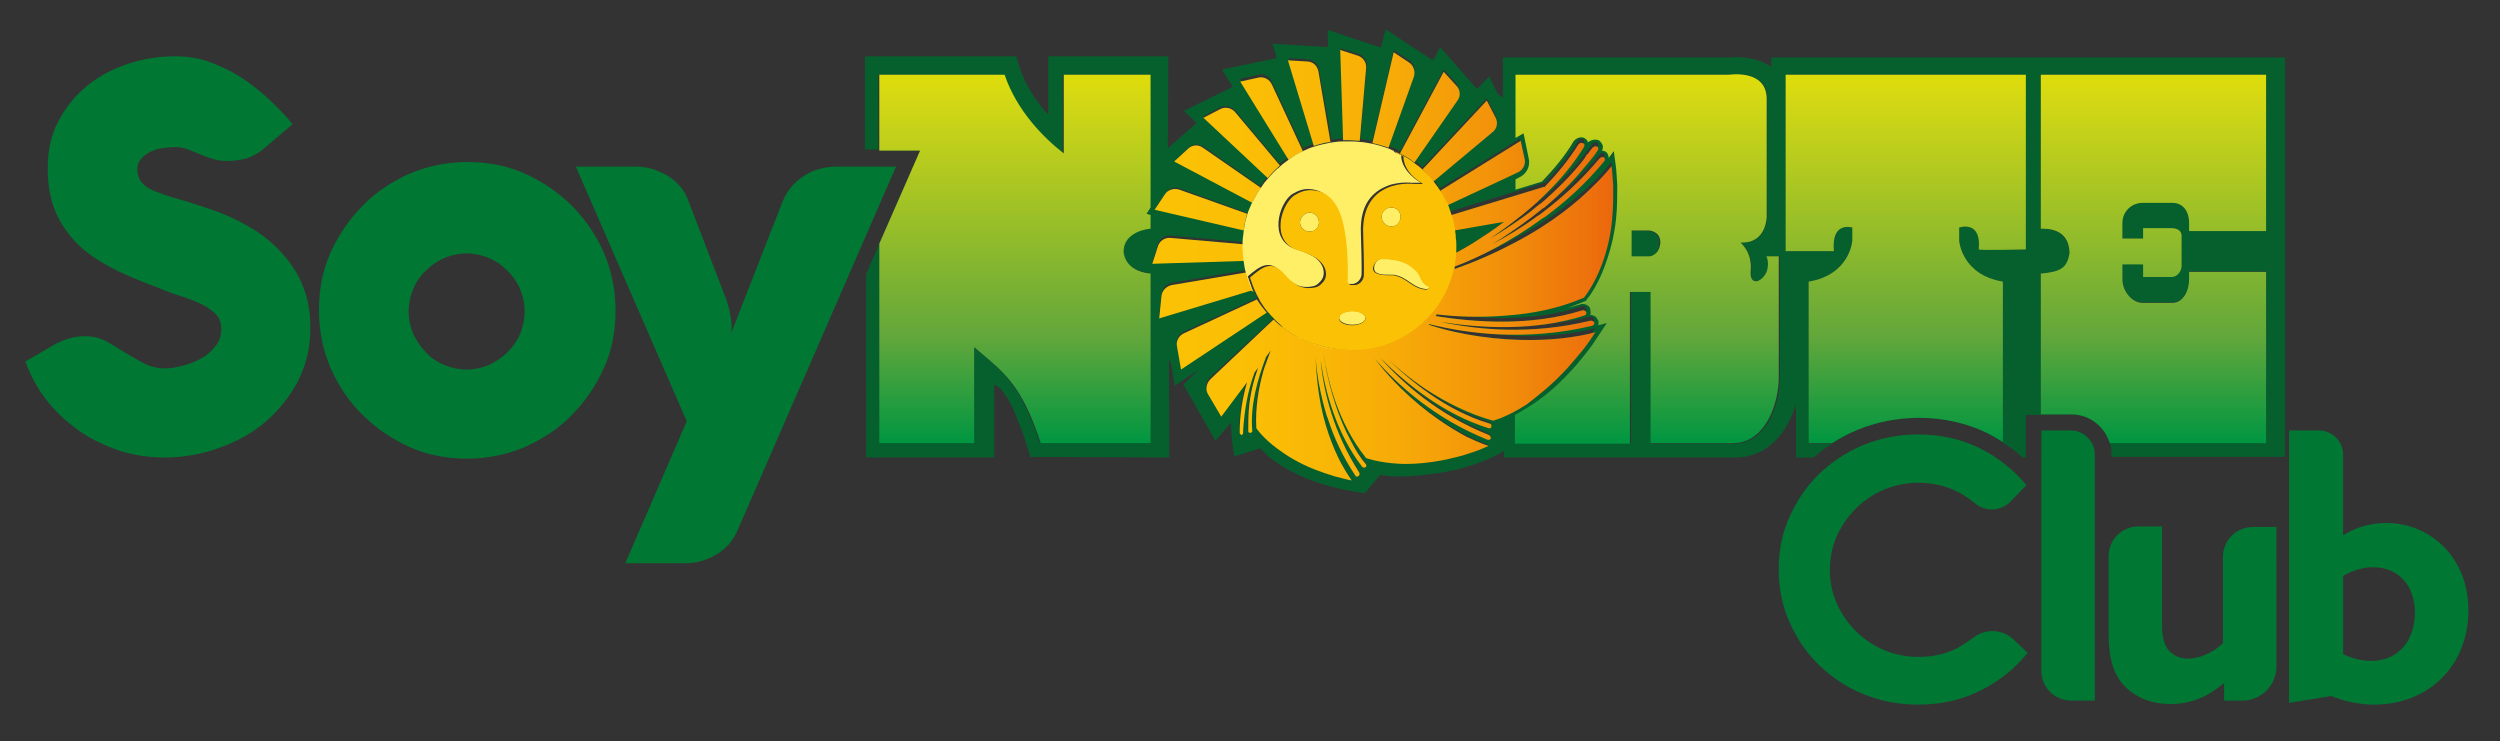
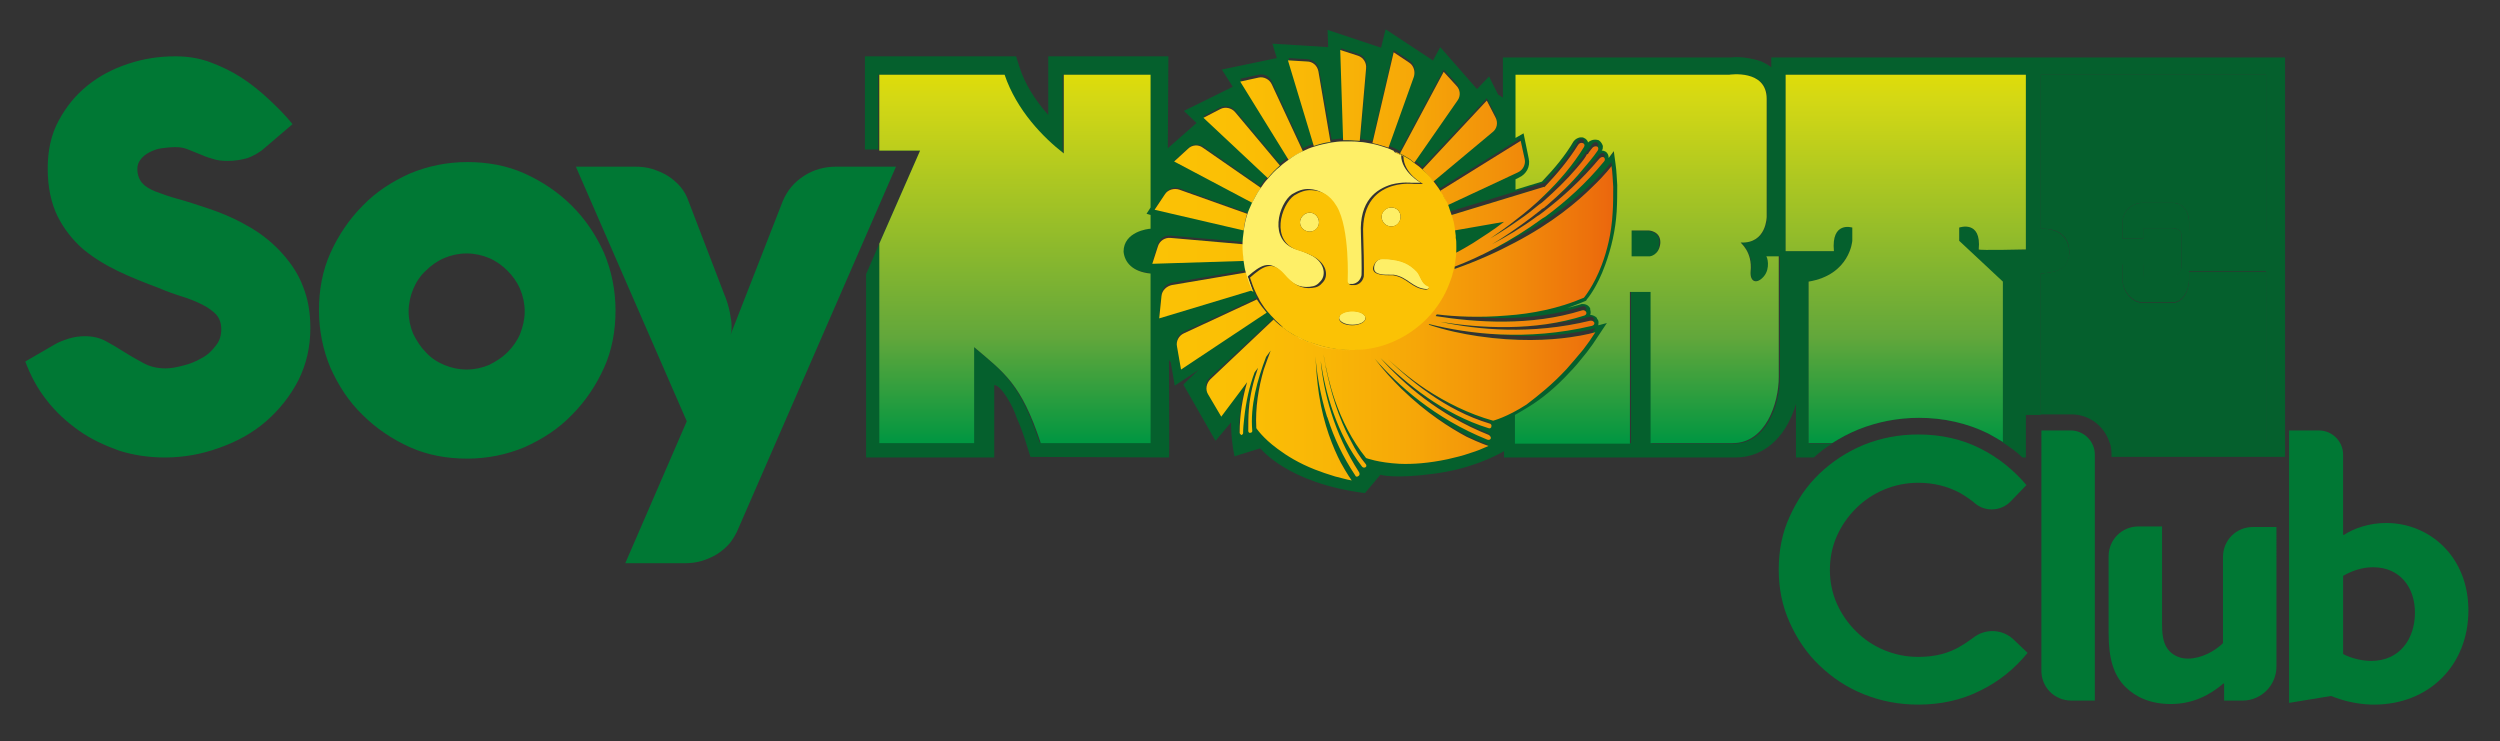
<svg xmlns="http://www.w3.org/2000/svg" id="Capa_1" x="0px" y="0px" viewBox="0 0 435 129" style="enable-background:new 0 0 435 129;" xml:space="preserve">
  <rect x="0" y="0" width="435" height="129" fill="#333333" stroke="none" />
  <style type="text/css"> .st0{fill:#007834;} .st1{fill:none;} .st2{fill:#05602D;} .st3{fill:url(#SVGID_1_);} .st4{fill:url(#SVGID_2_);} .st5{fill:url(#SVGID_3_);} .st6{fill:url(#SVGID_4_);} .st7{fill:url(#SVGID_5_);} .st8{fill:url(#SVGID_6_);} .st9{fill:url(#SVGID_7_);} .st10{fill:url(#SVGID_8_);} .st11{fill:url(#SVGID_9_);} .st12{fill:url(#SVGID_10_);} .st13{fill:url(#SVGID_11_);} .st14{fill:url(#SVGID_12_);} .st15{fill:url(#SVGID_13_);} .st16{fill:url(#SVGID_14_);} .st17{fill:url(#SVGID_15_);} .st18{fill:url(#SVGID_16_);} .st19{fill:url(#SVGID_17_);} .st20{fill:url(#SVGID_18_);} .st21{fill:#FEEF67;} .st22{fill:#FBC205;}</style>
  <g>
    <g>
      <path class="st0" d="M49.2,44.2c-1.5-1.7-3.4-3.3-5.6-4.6c-2.2-1.3-4.6-2.4-7.3-3.3c-2.1-0.7-3.9-1.3-5.4-1.7 c-1.5-0.4-2.8-0.9-3.9-1.3c-1-0.4-1.8-0.9-2.3-1.5c-0.5-0.6-0.8-1.4-0.8-2.4c0-0.7,0.2-1.2,0.6-1.7c0.4-0.5,0.9-0.9,1.5-1.2 c0.6-0.3,1.3-0.6,2.1-0.7c0.8-0.1,1.6-0.2,2.4-0.2c0.8,0,1.5,0.1,2.2,0.4c0.7,0.3,1.3,0.5,2,0.8c0.7,0.3,1.4,0.6,2.2,0.8 c0.8,0.3,1.7,0.4,2.7,0.4c1.3,0,2.4-0.2,3.5-0.5c1-0.4,2-0.9,3-1.8l4.8-4.1c-1.2-1.5-2.6-2.9-4.1-4.3c-1.5-1.4-3.1-2.7-4.8-3.8 c-1.7-1.1-3.6-2-5.5-2.7c-1.9-0.7-3.9-1-6-1c-2.8,0-5.5,0.4-8.2,1.3c-2.7,0.9-5,2.1-7.1,3.8c-2.1,1.7-3.7,3.7-5,6.1 c-1.3,2.4-1.9,5.2-1.9,8.3c0,3.3,0.6,6,1.7,8.3c1.1,2.2,2.6,4.1,4.4,5.7c1.8,1.5,3.9,2.8,6.2,3.9c2.3,1.1,4.6,2,7,2.9 c1.4,0.6,2.8,1.1,4.1,1.5c1.3,0.4,2.5,0.9,3.5,1.4c1,0.5,1.8,1.1,2.4,1.7c0.6,0.7,0.9,1.5,0.9,2.6c0,1.1-0.3,2.1-1,2.9 c-0.6,0.8-1.4,1.6-2.4,2.1c-1,0.6-2,1-3.2,1.3c-1.1,0.3-2.2,0.5-3.1,0.5c-1.4,0-2.7-0.3-3.8-0.9c-1.1-0.6-2.2-1.2-3.3-1.9 c-1.1-0.7-2.1-1.3-3.2-1.9c-1.1-0.6-2.3-0.9-3.7-0.9c-0.9,0-1.8,0.1-2.8,0.4c-0.9,0.3-1.8,0.6-2.6,1.1l-5,2.9 c0.9,2.4,2.1,4.7,3.7,6.7c1.6,2.1,3.5,3.8,5.6,5.3c2.1,1.5,4.5,2.6,7,3.5c2.5,0.8,5.2,1.2,8,1.2c3.3,0,6.5-0.6,9.5-1.7 c3.1-1.1,5.8-2.6,8.1-4.6c2.3-2,4.2-4.4,5.6-7.1c1.4-2.8,2.1-5.8,2.1-9.1c0-2.7-0.4-5.1-1.3-7.3C52,47.9,50.8,46,49.2,44.2z M99.5,35.8c-2.3-2.3-5.1-4.2-8.2-5.6c-3.1-1.4-6.5-2-10-2c-3.5,0-6.9,0.7-10,2c-3.1,1.4-5.9,3.2-8.2,5.6 c-2.3,2.3-4.2,5.1-5.6,8.2c-1.4,3.1-2,6.5-2,10c0,3.5,0.7,6.9,2,10c1.4,3.1,3.2,5.9,5.6,8.2c2.3,2.3,5.1,4.2,8.2,5.6 c3.1,1.4,6.5,2,10,2c3.5,0,6.9-0.7,10-2c3.1-1.4,5.9-3.2,8.2-5.6c2.3-2.3,4.2-5.1,5.6-8.2c1.4-3.1,2-6.5,2-10c0-3.5-0.7-6.9-2-10 C103.7,40.9,101.9,38.2,99.5,35.8z M90.5,58.1c-0.5,1.2-1.3,2.3-2.2,3.2c-0.9,0.9-2,1.6-3.2,2.2c-1.2,0.5-2.5,0.8-3.9,0.8 c-1.4,0-2.7-0.3-3.9-0.8c-1.2-0.5-2.3-1.2-3.2-2.2c-0.9-0.9-1.6-2-2.2-3.2c-0.5-1.2-0.8-2.5-0.8-3.9c0-1.4,0.3-2.7,0.8-3.9 c0.5-1.2,1.2-2.3,2.2-3.2c0.9-0.9,2-1.7,3.2-2.2c1.2-0.5,2.5-0.8,3.9-0.8c1.4,0,2.7,0.3,3.9,0.8c1.2,0.5,2.3,1.3,3.2,2.2 c0.9,0.9,1.7,2,2.2,3.2c0.5,1.2,0.8,2.5,0.8,3.9C91.3,55.5,91,56.8,90.5,58.1z M145.5,29c-2,0-3.9,0.5-5.6,1.6 c-1.7,1.1-2.9,2.5-3.7,4.4l-9.1,23.3c0-0.1,0.1-0.3,0.1-0.4c0.1-0.3,0.1-0.7,0.1-1.1c0-0.6-0.1-1.4-0.3-2.4 c-0.2-1-0.5-2.1-1.1-3.5L119.8,35c-0.3-0.9-0.8-1.8-1.4-2.5c-0.6-0.7-1.4-1.4-2.2-1.9c-0.8-0.5-1.8-0.9-2.7-1.2 c-1-0.3-2-0.4-3-0.4h-10.3l19.3,44.3l-10.7,24.7h10.3c1,0,2-0.1,3-0.4c1-0.3,1.9-0.7,2.7-1.2c0.8-0.5,1.6-1.2,2.2-1.9 c0.6-0.8,1.1-1.6,1.5-2.6L155.9,29H145.5z" />
    </g>
    <g>
      <path class="st0" d="M355.2,74.9h5.1c2.3,0,4.2,1.9,4.2,4.2v42.8h-4.1c-2.9,0-5.2-2.3-5.2-5.2V74.9z" />
      <path class="st0" d="M366.9,110.2V96.8c0-2.9,2.3-5.2,5.2-5.2h4.1v17.2c0,2.2,0.4,3.5,1.2,4.4c0.8,0.9,2,1.4,3.3,1.4 c2.3,0,4.7-1.3,6.1-2.7v-15c0-2.9,2.3-5.2,5.2-5.2h4.1V116c0,3.2-2.6,5.9-5.9,5.9H387V119l-0.1-0.1c-2.3,2-5.3,3.6-9.2,3.6 c-3.5,0-6.1-1.2-7.9-3C367.8,117.5,366.9,114.7,366.9,110.2z" />
      <path class="st0" d="M398.4,74.9h5.1c2.3,0,4.2,1.9,4.2,4.2v13.9l0.1,0.1c1.8-1.2,4.5-2.1,7.4-2.1c7.5,0,14.3,5.8,14.3,15.2 c0,9.6-6.9,16.4-16.4,16.4c-0.2,0-0.4,0-0.5,0c-2.7-0.1-5-0.7-7-1.5l-7.3,1.2V74.9z M412.6,115c5,0,7.6-3.9,7.6-8.4 c0-4.4-2.6-7.9-7.3-7.9c-2,0-3.8,0.7-5.2,1.5v13.6C409,114.5,410.9,115,412.6,115z" />
      <path class="st0" d="M352.8,113.6c-2.3,2.8-5,5-8.3,6.6c-3.2,1.6-6.8,2.4-10.7,2.4c-3.4,0-6.5-0.6-9.5-1.8c-3-1.2-5.5-2.9-7.7-5 c-2.2-2.1-3.9-4.6-5.2-7.5c-1.3-2.9-1.9-5.9-1.9-9.2c0-3.3,0.6-6.4,1.9-9.2c1.3-2.9,3-5.4,5.2-7.5c2.2-2.1,4.8-3.8,7.7-5 c3-1.2,6.1-1.8,9.5-1.8c3.9,0,7.5,0.8,10.7,2.4c3.2,1.6,5.9,3.8,8.1,6.4l-2.8,2.9c-1.6,1.6-4.2,1.8-6,0.4 c-0.8-0.7-1.7-1.3-2.7-1.9c-2.2-1.2-4.7-1.8-7.3-1.8c-2.1,0-4.1,0.4-6,1.2c-1.9,0.8-3.5,1.9-4.9,3.3c-1.4,1.4-2.5,3-3.3,4.8 c-0.8,1.8-1.2,3.8-1.2,5.9c0,2,0.4,4,1.2,5.8c0.8,1.8,1.9,3.4,3.3,4.8c1.4,1.4,3,2.5,4.9,3.3c1.9,0.8,3.9,1.2,6,1.2 c2.8,0,5.3-0.6,7.4-1.9c0.7-0.4,1.4-0.9,2.1-1.4c2.1-1.7,5.2-1.6,7.2,0.4L352.8,113.6z" />
    </g>
    <g>
      <polygon class="st1" points="203.6,29.4 203.4,29.3 203.4,29.4 203.5,29.3 " />
      <path class="st2" d="M394.8,10l-41.8,0h-44.8v1.7c-0.5-0.4-1.1-0.7-1.7-1c-0.5-0.2-3.2-1-5.4-0.7c-0.1,0-39.6,0-39.6,0v7 c-0.3-0.2-0.5-0.4-0.8-0.5c-0.9-1.7-1.6-3.2-1.6-3.2s-1.9,2-2.1,2.2c-0.1-0.1-6.4-7.3-6.4-7.3l-1.3,2.4l0-0.1l-8.2-5.4l-0.8,3.2 l-9.3-3.1l0.1,3l-9.7-0.6l0.8,2.6l0-0.1l-9.6,2l1.9,3l-8.5,4.2l2.2,2.1l-5,4.4l0.1-16h-20.9v10.2c-2.4-2.7-4.1-5.5-5-8.3l-0.6-1.9 h-2l-24.3,0v16.2h2.3V13h21.8c2.1,6.2,6.7,10.9,10.3,13.7V13h15.1v23l-0.7,1.1l0.7,0.2v2.4c-0.4,0-4.7,0.5-4.7,4 c0.2,1.9,1.6,3.4,4.7,3.8v29.5h-19.1c-3.4-10.2-6.2-12.2-11.6-16.7v16.7H153V47.6c0-6.3,0-2.9,0-5.2l-2.3,5.3v31.9H173V67 c1.2,0,3.3,3.7,3.9,5.7c0.6,1.3,1.2,2.9,1.8,4.9l0.6,1.9l24.1,0.1c0.1,0.3,0-10.4,0-17c0.1,0.2,0.2,0.3,0.3,0.4 c0.4,2.2,0.7,4.1,0.7,4.1s4-2.6,4.2-2.8c0,0-2.7,2.6-2.7,2.6l5.6,9.8l2.7-3.2c0,1.9,0.2,4,0.6,5.9l4.5-1.4c0,0,4.7,6.1,18.2,7.8 l2.7-3.2c0,0,2.3,0.8,9.5-0.2c6-0.8,10.3-2.9,12-3.9v1.1H302c2.6,0,5-1,6.9-2.9c1.8-1.8,2.9-4.1,3.6-6.4v9.3h3.1 c1-0.9,2-1.7,3.2-2.4h-4.1V49c7.1-1.2,7.6-7.1,7.6-7.1v-2.3c0,0-3.7-1.2-3.2,4.1h-8.4V13h41.8v30.4c0,0-8.2,0.2-8.2,0 c0.5-5.2-3.4-3.8-3.4-3.8v2.3c0,0,0.4,5.9,7.6,7.1v28c1.2,0.8,2.4,1.6,3.4,2.6h0.6v-7.4h2.6V47.6c3.6-0.3,4.7-1,5-3.6 c-0.2-4.3-4.1-4.2-5-4.2V13h39.2v27.2h-13.4v-1.4c0-2.1-1.1-3.5-2.9-3.5h-5.2c-1.8,0-3.5,1.4-3.5,3.5v2.7h3.6v-1.8h5 c1,0,1.7,0.5,1.7,1.3v5.2c0,0.8-0.7,1.9-1.7,1.9h-5v-2.2h-3.6v2.6c0,2.1,1.7,4.1,3.5,4.1h5.2c1.8,0,2.9-2,2.9-4.1v-1.3h13.4v29.8 h-27.2c0.2,0.6,0.3,1.3,0.3,2v0.5h30.2V44.4l0-1.7V10H394.8z M203.4,29.3l0.1,0.1L203.4,29.3L203.4,29.3L203.4,29.3z M259.7,72.9 c-4.3-1.1-8.2-3.2-11.6-5.4c-3-2-5.5-4.2-7.5-6.1l0,0c4.4,4.4,10.8,9.6,18.5,12c0.2,0.1,0.4,0.3,0.3,0.5c0,0.2-0.3,0.3-0.5,0.3 c-7.8-2.4-14.3-7.7-18.8-12.2c4,4.4,10.2,9.9,18.9,13.4c0.1,0.1,0.3,0.2,0.3,0.4c0,0.1,0,0.1,0,0.2c-0.1,0.2-0.4,0.3-0.6,0.2 c-9.2-3.7-15.6-9.5-19.6-14.1c1.5,1.9,3.1,3.7,4.6,5.2c4.3,4.3,8.5,6.9,11.4,8.4c2.3,1.2,3.8,1.6,3.8,1.6 c-1.1,0.5-2.1,0.8-3.1,1.2c-1.4,0.5-2.8,0.8-4,1.1c-3.3,0.7-6.2,0.9-8.4,0.8c-3.7-0.2-5.8-1-5.8-1c-2.5-3.1-4.2-6.6-5.4-10 c-1-2.9-1.6-5.7-2-8c0,0,0,0,0,0c0.1,0.7,0.2,1.5,0.4,2.3c0.7,3.9,2,8.6,4.4,12.8c0.7,1.4,1.6,2.7,2.5,3.9c0.2,0.2,0.1,0.5,0,0.6 c-0.2,0.2-0.4,0.1-0.6-0.1c-4.4-5.7-6.3-12.9-7.2-18.4c0.5,5.2,2.1,12.4,6.7,19.4c0.1,0.2,0.1,0.5-0.1,0.6 c-0.2,0.1-0.4,0.1-0.6-0.1c-2.1-3.3-3.7-6.6-4.7-9.7c-0.1-0.2-0.1-0.4-0.2-0.5c-1.2-3.9-1.8-7.5-2-10.5c0.1,2.4,0.3,4.6,0.6,6.6 c0.9,5.3,2.5,9.4,3.8,11.9c1,2,1.9,3.1,1.9,3.1c-1-0.2-2-0.4-2.9-0.7c-1.3-0.4-2.4-0.8-3.5-1.2c-2.8-1.1-4.9-2.4-6.5-3.6 c-2.6-1.9-3.7-3.6-3.7-3.6c-0.2-3.5,0.4-7,1.3-10.2c0.4-1.2,0.8-2.3,1.2-3.3l-0.8,1.1c-1.6,3.9-2.8,8.4-2.4,12.9 c0,0.2-0.1,0.4-0.3,0.3c-0.2,0-0.4-0.1-0.4-0.3c-0.1-1.2,0-2.5,0.1-3.8c0.2-2.5,0.9-4.9,1.6-7.2l-0.6,0.8c-0.9,2.4-1.5,5-1.8,7.9 c-0.1,0.9-0.2,1.8-0.2,2.7c0,0.2-0.2,0.3-0.3,0.3c-0.2,0-0.4-0.2-0.3-0.4c0-3.2,0.5-6.1,1.3-8.8l-4.5,6l-2.3-3.9 c-0.5-0.9-0.3-1.9,0.4-2.6l11.1-10.3c-0.1-0.1-0.1-0.1-0.2-0.2c-0.4-0.4-0.7-0.7-1-1.1l-14.9,9.9l-0.7-4c-0.2-1,0.3-1.9,1.2-2.3 l12.8-5.9c-0.3-0.4-0.5-0.9-0.7-1.4c-0.1-0.1-0.3-0.1-0.5-0.2l-15.9,4.8l0.4-3.9c0.1-0.9,0.8-1.7,1.8-1.9l13-2.2 c-0.2-0.7-0.3-1.3-0.4-2l-16,0.5l1-3.1c0.3-0.9,1.2-1.5,2.2-1.4l12.6,1.1c0-0.8,0.1-1.5,0.2-2.2l-15.5-3.6l1.8-2.7 c0.5-0.8,1.6-1.2,2.5-0.8l11.9,4.3c0.2-0.7,0.5-1.4,0.8-2l-13.6-7.2l2.4-2.2c0.7-0.7,1.8-0.7,2.6-0.2l9.9,6.9 c0.4-0.6,0.8-1.2,1.3-1.7l-11.2-10.5l2.9-1.5c0.9-0.4,1.9-0.2,2.6,0.5l7.8,9.3c0.5-0.4,1-0.8,1.5-1.2l-8.4-13.6l3.2-0.7 c1-0.2,1.9,0.3,2.3,1.2l5.4,11.6c0.6-0.3,1.3-0.6,2-0.8l-4.5-14.9l3.3,0.2c1,0.1,1.8,0.8,2,1.7l2.2,12.3c0.7-0.1,1.4-0.2,2.1-0.2 l-0.5-15.7l3.1,1c0.9,0.3,1.5,1.2,1.4,2.2l-1.1,12.6c0.7,0.1,1.4,0.2,2.1,0.3l3.7-15.8l2.7,1.8c0.8,0.5,1.2,1.6,0.8,2.5l-4.5,12.3 c0.7,0.3,1.5,0.6,2.1,1l7.6-14.2l2.2,2.4c0.6,0.7,0.7,1.8,0.2,2.6l-7.5,10.8c0.4,0.3,0.7,0.5,1,0.8c0,0,0.1,0.1,0.1,0.1 c0.1,0.1,0.2,0.2,0.3,0.3l11.2-12l1.5,2.9c0.4,0.9,0.2,1.9-0.5,2.6l-10.3,8.6c0.4,0.5,0.8,1,1.1,1.6l14-8.7l0.7,3.2 c0.2,1-0.3,1.9-1.2,2.3l-12.2,5.7c0,0,0,0.1,0,0.1c0,0.1,0.1,0.2,0.1,0.3c0.1,0.2,0.1,0.4,0.2,0.6c0.1,0.2,0.1,0.3,0.2,0.5l16.4-5 l0,0.1c2.2-2.2,4.2-4.7,5.9-7.4c0.2-0.3,0.5-0.4,0.8-0.3c0.2,0.1,0.3,0.4,0.2,0.7c-1.9,3.1-4.3,5.9-6.9,8.4c-1.6,1.5-3.3,3-5,4.3 c-1.5,1.2-3,2.2-4.4,3.2c1.7-1,3.4-2.1,5.1-3.3c1.1-0.8,2.3-1.7,3.4-2.6c0.3-0.2,0.6-0.5,0.9-0.7c1.9-1.7,3.8-3.5,5.6-5.6 c0.6-0.7,1.2-1.5,1.7-2.2c0.1-0.1,0.2-0.2,0.3-0.3c0.3-0.4,0.6-0.7,0.8-1.1c0.2-0.2,0.6-0.4,0.8-0.2c0.2,0.2,0.3,0.5,0.1,0.7 c-0.9,1.2-1.8,2.3-2.7,3.4c-1.9,2.3-4,4.3-6.2,6.2c-0.2,0.1-0.3,0.3-0.5,0.4c-0.1,0-0.1,0.1-0.2,0.1c-0.2,0.1-0.3,0.3-0.5,0.4 c-0.5,0.4-0.9,0.7-1.4,1.1c-2.3,1.8-4.7,3.4-6.9,4.7c2.5-1.3,5.2-2.9,7.9-4.9c0.3-0.2,0.6-0.5,1-0.7c3.3-2.5,6.7-5.6,9.8-9.3 c0.2-0.2,0.6-0.4,0.8-0.2c0.2,0.2,0.2,0.5,0,0.7c-3.2,3.8-6.7,7-10.2,9.6c-0.2,0.1-0.3,0.2-0.5,0.3c-5.6,4.1-11.1,6.7-15.3,8.4 c0,0.1,0,0.2,0,0.4c4-1.4,7.5-2.9,10.5-4.6c6.5-3.4,10.9-7.2,13.6-9.8c2.1-2.1,3.2-3.5,3.2-3.5c0.2,1.2,0.2,2.4,0.3,3.6 c0,1.6,0,3.1-0.1,4.5c-0.3,3.7-1.1,6.7-1.9,9.1c-1.4,3.8-3.1,5.7-3.1,5.7c-4.4,1.8-9.1,2.8-13.4,3.1c-4.7,0.4-9,0.1-12.2-0.2 c-0.1,0.1-0.1,0.2-0.2,0.3c6.9,1.2,16.6,1.9,25.5-1c0.3-0.1,0.6,0,0.7,0.3c0.1,0.2,0,0.5-0.3,0.6c-8.7,2.8-18.1,2.2-25.1,1.1 c6.5,1.4,15.7,2.3,26.1-0.2c0.2,0,0.4,0,0.5,0.1c0.1,0.1,0.1,0.2,0.2,0.2c0.1,0.3-0.1,0.6-0.4,0.6c-11.4,2.7-21.6,1.4-28.3-0.3 c0,0-0.1,0.1-0.1,0.1c3.1,0.9,5.9,1.5,8.6,2c6.7,1,12.3,0.7,15.9,0.2c2.9-0.4,4.5-0.9,4.5-0.9c-0.7,1.1-1.4,2-2.1,3 c-1,1.3-1.9,2.5-2.9,3.4c-2.5,2.7-5,4.7-7.1,6C262.1,72.3,259.7,72.9,259.7,72.9z M309.7,65.7c0,4.6-2.3,11.5-8,11.5h-14.3V50.8 h-3.6v26.3h-20v-5c0.7-0.3,1.4-0.8,2.2-1.3c2.5-1.5,4.9-3.6,7.3-6.1c0.9-0.9,1.8-2,3-3.5c0.7-0.9,1.4-1.9,2.1-3l1.4-2.1l-1.5,0.4 c0.1-0.2,0.1-0.5,0-0.8l-0.1-0.2l-0.1-0.1c-0.1-0.1-0.2-0.2-0.3-0.4c-0.2-0.2-0.5-0.3-0.9-0.3c0.1-0.3,0.1-0.6,0-0.9l0-0.1l0-0.1 c-0.2-0.5-0.7-0.8-1.3-0.8c-0.2,0-0.3,0-0.5,0.1c-0.7,0.2-1.4,0.4-2.2,0.6c1.1-0.3,2.1-0.7,3.1-1.2l0.2-0.1l0.1-0.2 c0.1-0.1,1.8-2.1,3.2-6c1.1-3.1,1.7-6.1,2-9.3c0.2-1.6,0.1-3.3,0.1-4.6c-0.1-1.2-0.1-2.4-0.3-3.7l-0.3-2.2l-0.9,1.2c0,0,0,0,0-0.1 c0-0.4-0.2-0.7-0.5-1l0,0l0,0c-0.2-0.1-0.5-0.2-0.7-0.2c0,0,0,0,0,0c0.1-0.3,0.2-0.5,0.2-0.8c0-0.4-0.2-0.7-0.6-0.9l-0.1-0.1 l-0.1,0c-0.2-0.1-0.4-0.1-0.6-0.1c-0.4,0-0.8,0.2-1.2,0.5c0,0,0-0.1,0-0.1c-0.1-0.4-0.4-0.6-0.7-0.7c-0.2-0.1-0.4-0.1-0.5-0.1 c-0.5,0-1,0.3-1.3,0.7c-1.5,2.3-3.3,4.7-5.5,7l-4.6,1.4v-1.8l0.6-0.3c1.3-0.6,2-2,1.7-3.3l-0.9-4.4l-1.4,0.8V13H301 c0,0,6.5-1,6.5,4.2v20.5c0,0,0,4.7-4.5,4.5c-0.2,0,2.1,1.5,1.7,5.1c-0.2,1.7,1.1,2.1,2.3,0.8c1.2-1.3,0.5-3.5,0.5-3.5h2.2V65.7z" />
      <path class="st2" d="M253.1,40.8c0,0.1,0,0.1,0,0.2c0.2,0.9,0.2,1.9,0.3,2.9c0.9-0.5,1.9-1.1,3-1.7c1.7-1.1,3.6-2.3,5.4-3.7 l-8.6,1.5l-0.2,0.1C253.1,40.3,253.1,40.6,253.1,40.8L253.1,40.8z" />
      <path class="st2" d="M286.8,40.2h-3v4.5h3.2c0,0,1.6-0.2,1.7-2.2C289,40.3,286.8,40.2,286.8,40.2z" />
      <path class="st2" d="M340.9,41.9v-2.3c0,0,3.9-1.4,3.4,3.8c0,0.2,8.2,0,8.2,0V13h-41.8v30.7h8.4c-0.5-5.3,3.2-4.1,3.2-4.1v2.3 c0,0-0.4,5.9-7.6,7.1v28.1h4.1c1.4-0.9,2.9-1.7,4.6-2.4c3.3-1.3,6.8-2,10.5-2c4.3,0,8.3,0.9,12,2.7c0.9,0.5,1.8,1,2.6,1.5V49 C341.3,47.8,340.9,41.9,340.9,41.9z" />
      <linearGradient id="SVGID_1_" gradientUnits="userSpaceOnUse" x1="331.514" y1="77.109" x2="331.514" y2="12.839">
        <stop offset="0" style="stop-color:#009641" />
        <stop offset="0.287" style="stop-color:#62A73B" />
        <stop offset="0.932" style="stop-color:#D4D814" />
        <stop offset="0.995" style="stop-color:#DEDC0A" />
      </linearGradient>
-       <path class="st3" d="M340.9,41.9v-2.3c0,0,3.9-1.4,3.4,3.8c0,0.2,8.2,0,8.2,0V13h-41.8v30.7h8.4c-0.5-5.3,3.2-4.1,3.2-4.1v2.3 c0,0-0.4,5.9-7.6,7.1v28.1h4.1c1.4-0.9,2.9-1.7,4.6-2.4c3.3-1.3,6.8-2,10.5-2c4.3,0,8.3,0.9,12,2.7c0.9,0.5,1.8,1,2.6,1.5V49 C341.3,47.8,340.9,41.9,340.9,41.9z" />
+       <path class="st3" d="M340.9,41.9v-2.3c0,0,3.9-1.4,3.4,3.8c0,0.2,8.2,0,8.2,0V13h-41.8v30.7h8.4c-0.5-5.3,3.2-4.1,3.2-4.1v2.3 c0,0-0.4,5.9-7.6,7.1v28.1h4.1c1.4-0.9,2.9-1.7,4.6-2.4c3.3-1.3,6.8-2,10.5-2c4.3,0,8.3,0.9,12,2.7c0.9,0.5,1.8,1,2.6,1.5V49 z" />
      <path class="st2" d="M153,42.4c0,2.3,0-1.2,0,5.2v29.5h16.5V60.4c5.3,4.5,8.2,6.4,11.6,16.7h19.1V47.6c-3.1-0.3-4.5-1.9-4.7-3.8 c0-3.5,4.3-4,4.7-4v-2.4l-0.7-0.2l0.7-1.1V13h-15.1v13.7c-3.6-2.8-8.2-7.5-10.3-13.7H153v13.2h7.1L153,42.4z" />
      <linearGradient id="SVGID_2_" gradientUnits="userSpaceOnUse" x1="176.594" y1="77.109" x2="176.594" y2="12.839">
        <stop offset="0" style="stop-color:#009641" />
        <stop offset="0.287" style="stop-color:#62A73B" />
        <stop offset="0.932" style="stop-color:#D4D814" />
        <stop offset="0.995" style="stop-color:#DEDC0A" />
      </linearGradient>
      <path class="st4" d="M153,42.4c0,2.3,0-1.2,0,5.2v29.5h16.5V60.4c5.3,4.5,8.2,6.4,11.6,16.7h19.1V47.6c-3.1-0.3-4.5-1.9-4.7-3.8 c0-3.5,4.3-4,4.7-4v-2.4l-0.7-0.2l0.7-1.1V13h-15.1v13.7c-3.6-2.8-8.2-7.5-10.3-13.7H153v13.2h7.1L153,42.4z" />
      <path class="st2" d="M394.3,47.3h-13.4v1.3c0,2.1-1.1,4.1-2.9,4.1h-5.2c-1.8,0-3.5-2-3.5-4.1v-2.6h3.6v2.2h5c1,0,1.7-1.1,1.7-1.9 V41c0-0.8-0.7-1.3-1.7-1.3h-5v1.8h-3.6v-2.7c0-2.1,1.7-3.5,3.5-3.5h5.2c1.8,0,2.9,1.4,2.9,3.5v1.4h13.4V13h-39.2v26.8 c0.9,0,4.9-0.2,5,4.2c-0.4,2.6-1.5,3.3-5,3.6v24.5h5.3c3.2,0,5.8,2.1,6.7,5h27.2V47.3z" />
      <linearGradient id="SVGID_3_" gradientUnits="userSpaceOnUse" x1="374.695" y1="77.109" x2="374.695" y2="12.839">
        <stop offset="0" style="stop-color:#009641" />
        <stop offset="0.287" style="stop-color:#62A73B" />
        <stop offset="0.932" style="stop-color:#D4D814" />
        <stop offset="0.995" style="stop-color:#DEDC0A" />
      </linearGradient>
-       <path class="st5" d="M394.3,47.3h-13.4v1.3c0,2.1-1.1,4.1-2.9,4.1h-5.2c-1.8,0-3.5-2-3.5-4.1v-2.6h3.6v2.2h5c1,0,1.7-1.1,1.7-1.9 V41c0-0.8-0.7-1.3-1.7-1.3h-5v1.8h-3.6v-2.7c0-2.1,1.7-3.5,3.5-3.5h5.2c1.8,0,2.9,1.4,2.9,3.5v1.4h13.4V13h-39.2v26.8 c0.9,0,4.9-0.2,5,4.2c-0.4,2.6-1.5,3.3-5,3.6v24.5h5.3c3.2,0,5.8,2.1,6.7,5h27.2V47.3z" />
      <path class="st2" d="M306.9,48.1c-1.2,1.4-2.4,1-2.3-0.8c0.4-3.6-1.9-5.1-1.7-5.1c4.5,0.2,4.5-4.5,4.5-4.5V17.2 c0-5.2-6.5-4.2-6.5-4.2h-37.2V24l1.4-0.8l0.9,4.4c0.3,1.4-0.4,2.7-1.7,3.3l-0.6,0.3V33l4.6-1.4c2.2-2.3,4.1-4.6,5.5-7 c0.3-0.4,0.8-0.7,1.3-0.7c0.2,0,0.4,0,0.5,0.1c0.3,0.1,0.6,0.4,0.7,0.7c0,0,0,0.1,0,0.1c0.3-0.3,0.8-0.5,1.2-0.5 c0.2,0,0.4,0,0.6,0.1l0.1,0l0.1,0.1c0.3,0.2,0.5,0.6,0.6,0.9c0,0.3,0,0.6-0.2,0.8c0,0,0,0,0,0c0.3,0,0.5,0.1,0.7,0.2l0,0l0,0 c0.3,0.2,0.5,0.6,0.5,1c0,0,0,0,0,0.1l0.9-1.2l0.3,2.2c0.2,1.3,0.2,2.5,0.3,3.7c0,1.3,0,3-0.1,4.6c-0.2,3.2-0.9,6.3-2,9.3 c-1.4,3.9-3.1,5.9-3.2,6l-0.1,0.2l-0.2,0.1c-1,0.4-2,0.8-3.1,1.2c0.7-0.2,1.5-0.4,2.2-0.6c0.2-0.1,0.3-0.1,0.5-0.1 c0.6,0,1.1,0.3,1.3,0.8l0,0.1l0,0.1c0.1,0.3,0.1,0.6,0,0.9c0.3,0,0.6,0.1,0.9,0.3c0.2,0.1,0.3,0.3,0.3,0.4l0.1,0.1l0.1,0.2 c0.1,0.3,0,0.5,0,0.8l1.5-0.4l-1.4,2.1c-0.7,1.1-1.4,2.1-2.1,3c-1.2,1.5-2.1,2.6-3,3.5c-2.3,2.5-4.8,4.6-7.3,6.1 c-0.8,0.5-1.5,0.9-2.2,1.3v5h20V50.8h3.6v26.3h14.3c5.7,0,8-6.9,8-11.5v-21h-2.2C307.5,44.6,308.1,46.7,306.9,48.1z M287.1,44.6 h-3.2v-4.5h3c0,0,2.1,0.1,2,2.2C288.7,44.4,287.1,44.6,287.1,44.6z" />
      <linearGradient id="SVGID_4_" gradientUnits="userSpaceOnUse" x1="286.774" y1="77.109" x2="286.774" y2="12.839">
        <stop offset="0" style="stop-color:#009641" />
        <stop offset="0.287" style="stop-color:#62A73B" />
        <stop offset="0.932" style="stop-color:#D4D814" />
        <stop offset="0.995" style="stop-color:#DEDC0A" />
      </linearGradient>
      <path class="st6" d="M306.9,48.1c-1.2,1.4-2.4,1-2.3-0.8c0.4-3.6-1.9-5.1-1.7-5.1c4.5,0.2,4.5-4.5,4.5-4.5V17.2 c0-5.2-6.5-4.2-6.5-4.2h-37.2V24l1.4-0.8l0.9,4.4c0.3,1.4-0.4,2.7-1.7,3.3l-0.6,0.3V33l4.6-1.4c2.2-2.3,4.1-4.6,5.5-7 c0.3-0.4,0.8-0.7,1.3-0.7c0.2,0,0.4,0,0.5,0.1c0.3,0.1,0.6,0.4,0.7,0.7c0,0,0,0.1,0,0.1c0.3-0.3,0.8-0.5,1.2-0.5 c0.2,0,0.4,0,0.6,0.1l0.1,0l0.1,0.1c0.3,0.2,0.5,0.6,0.6,0.9c0,0.3,0,0.6-0.2,0.8c0,0,0,0,0,0c0.3,0,0.5,0.1,0.7,0.2l0,0l0,0 c0.3,0.2,0.5,0.6,0.5,1c0,0,0,0,0,0.1l0.9-1.2l0.3,2.2c0.2,1.3,0.2,2.5,0.3,3.7c0,1.3,0,3-0.1,4.6c-0.2,3.2-0.9,6.3-2,9.3 c-1.4,3.9-3.1,5.9-3.2,6l-0.1,0.2l-0.2,0.1c-1,0.4-2,0.8-3.1,1.2c0.7-0.2,1.5-0.4,2.2-0.6c0.2-0.1,0.3-0.1,0.5-0.1 c0.6,0,1.1,0.3,1.3,0.8l0,0.1l0,0.1c0.1,0.3,0.1,0.6,0,0.9c0.3,0,0.6,0.1,0.9,0.3c0.2,0.1,0.3,0.3,0.3,0.4l0.1,0.1l0.1,0.2 c0.1,0.3,0,0.5,0,0.8l1.5-0.4l-1.4,2.1c-0.7,1.1-1.4,2.1-2.1,3c-1.2,1.5-2.1,2.6-3,3.5c-2.3,2.5-4.8,4.6-7.3,6.1 c-0.8,0.5-1.5,0.9-2.2,1.3v5h20V50.8h3.6v26.3h14.3c5.7,0,8-6.9,8-11.5v-21h-2.2C307.5,44.6,308.1,46.7,306.9,48.1z M287.1,44.6 h-3.2v-4.5h3c0,0,2.1,0.1,2,2.2C288.7,44.4,287.1,44.6,287.1,44.6z" />
      <path class="st2" d="M206,58c-0.9,0.4-1.4,1.4-1.2,2.3l0.7,4l14.9-9.9c-0.6-0.7-1.2-1.5-1.7-2.3L206,58z" />
      <linearGradient id="SVGID_5_" gradientUnits="userSpaceOnUse" x1="200.403" y1="58.143" x2="280.794" y2="58.143">
        <stop offset="4.672900e-03" style="stop-color:#FBC205" />
        <stop offset="0.193" style="stop-color:#FBBF05" />
        <stop offset="0.381" style="stop-color:#F9B606" />
        <stop offset="0.568" style="stop-color:#F6A708" />
        <stop offset="0.756" style="stop-color:#F2900A" />
        <stop offset="0.941" style="stop-color:#ED720C" />
        <stop offset="1" style="stop-color:#EB660D" />
      </linearGradient>
      <path class="st7" d="M206,58c-0.9,0.4-1.4,1.4-1.2,2.3l0.7,4l14.9-9.9c-0.6-0.7-1.2-1.5-1.7-2.3L206,58z" />
      <path class="st2" d="M272.6,64.2c0.9-1,1.9-2.2,2.9-3.4c0.7-0.9,1.4-1.9,2.1-3c0,0-1.6,0.5-4.5,0.9c-3.6,0.5-9.1,0.8-15.9-0.2 c-2.7-0.4-5.6-1-8.6-2c0,0,0.1-0.1,0.1-0.1c6.8,1.7,16.9,3,28.3,0.3c0.3-0.1,0.5-0.3,0.4-0.6c0,0-0.1-0.1-0.2-0.2 c-0.1-0.1-0.3-0.1-0.5-0.1c-10.3,2.5-19.5,1.6-26.1,0.2c6.9,1.1,16.4,1.7,25.1-1.1c0.3-0.1,0.4-0.4,0.3-0.6 c-0.1-0.2-0.4-0.4-0.7-0.3c-8.9,2.8-18.6,2.1-25.5,1c0.1-0.1,0.1-0.2,0.2-0.3c3.2,0.4,7.5,0.6,12.2,0.2c4.3-0.3,9-1.2,13.4-3.1 c0,0,1.7-2,3.1-5.7c0.9-2.4,1.7-5.4,1.9-9.1c0.1-1.4,0.1-2.9,0.1-4.5c-0.1-1.2-0.1-2.4-0.3-3.6c0,0-1,1.4-3.2,3.5 c-2.7,2.7-7.1,6.4-13.6,9.8c-3,1.6-6.5,3.2-10.5,4.6c0-0.1,0-0.2,0-0.4c4.2-1.6,9.7-4.3,15.3-8.4c0.2-0.1,0.3-0.2,0.5-0.3 c3.5-2.6,7-5.7,10.2-9.6c0.2-0.2,0.2-0.5,0-0.7c-0.3-0.2-0.6,0-0.8,0.2c-3.1,3.7-6.4,6.7-9.8,9.3c-0.3,0.2-0.6,0.5-1,0.7 c-2.7,2-5.4,3.6-7.9,4.9c2.2-1.3,4.5-2.9,6.9-4.7c0.5-0.4,0.9-0.7,1.4-1.1c0.2-0.1,0.3-0.3,0.5-0.4c0.1,0,0.1-0.1,0.2-0.1 c0.2-0.1,0.3-0.3,0.5-0.4c2.2-1.9,4.3-3.9,6.2-6.2c0.9-1.1,1.9-2.2,2.7-3.4c0.2-0.3,0.1-0.6-0.1-0.7c-0.3-0.1-0.6,0-0.8,0.2 c-0.3,0.4-0.6,0.7-0.8,1.1c-0.1,0-0.3,0.1-0.3,0.3c-0.5,0.8-1.1,1.5-1.7,2.2c-1.8,2.1-3.7,3.9-5.6,5.6c-0.3,0.3-0.6,0.5-0.9,0.7 c-1.1,0.9-2.2,1.8-3.4,2.6c-1.7,1.2-3.4,2.3-5.1,3.3c1.4-1,2.9-2,4.4-3.2c1.7-1.3,3.4-2.7,5-4.3c2.6-2.5,5-5.3,6.9-8.4 c0.2-0.3,0.1-0.6-0.2-0.7c-0.3-0.1-0.6,0-0.8,0.3c-1.7,2.7-3.7,5.1-5.9,7.4l0-0.1l-16.4,5c0.3,0.9,0.5,1.8,0.6,2.7l0.2-0.1 l8.6-1.5c-1.8,1.4-3.7,2.6-5.4,3.7c-1,0.6-2,1.2-3,1.7c0-1-0.1-2-0.3-2.9c0,0.1,0,0.2,0,0.2c0,0.5,0.1,0.9,0.1,1.4c0,0,0,0,0,0 c0,0,0,0,0,0v0.8l0-0.1c0,0.7-0.1,1.5-0.2,2.2c0,0,0,0.1,0,0.1c-0.1,0.6-0.2,1.2-0.4,1.7v-0.1c-0.1,0.7-0.4,1.3-0.6,1.9 c-1.7,4.6-5.4,8.3-9.9,10.2c-2.1,0.9-4.4,1.4-6.8,1.4H235c0,0-0.1,0-0.1,0c-0.1,0-0.1,0-0.2,0c-2.4,0-4.7-0.5-6.7-1.3 c0,0,0,0-0.1,0c0,0-0.1,0-0.1,0c-0.4-0.1-0.7-0.3-1.1-0.5c0,0-0.1,0-0.1,0c-0.4-0.2-0.7-0.4-1.1-0.6c0,0,0,0-0.1,0 c-0.4-0.2-0.7-0.4-1-0.6c-0.4-0.2-0.7-0.5-1-0.7c-0.1-0.1-0.2-0.1-0.3-0.2c-0.1-0.1-0.2-0.2-0.4-0.3c-0.5-0.4-0.9-0.8-1.3-1.2 c0.1,0.1,0.1,0.1,0.2,0.2L210.6,66c-0.7,0.7-0.9,1.8-0.4,2.6l2.3,3.9l4.5-6c-0.8,2.7-1.3,5.7-1.3,8.8c0,0.2,0.2,0.3,0.3,0.4 c0.1,0,0.3-0.2,0.3-0.3c0-0.9,0.1-1.8,0.2-2.7c0.3-2.8,0.9-5.5,1.8-7.9l0.6-0.8c-0.8,2.3-1.4,4.7-1.6,7.2 c-0.1,1.3-0.1,2.5-0.1,3.8c0,0.2,0.2,0.4,0.4,0.3c0.2,0,0.3-0.2,0.3-0.3c-0.4-4.4,0.9-9,2.4-12.9l0.8-1.1c-0.4,1-0.8,2.2-1.2,3.3 c-0.9,3.1-1.5,6.6-1.3,10.2c0,0,1.1,1.7,3.7,3.6c1.6,1.2,3.7,2.5,6.5,3.6c1,0.4,2.2,0.8,3.5,1.2c0.9,0.2,1.8,0.5,2.9,0.7 c0,0-0.8-1.1-1.9-3.1c-1.3-2.5-3-6.6-3.8-11.9c-0.3-2-0.5-4.3-0.6-6.6c0.2,3,0.8,6.6,2,10.5c0.1,0.1,0.1,0.3,0.2,0.5 c1,3.1,2.5,6.4,4.7,9.7c0.1,0.3,0.4,0.3,0.6,0.1c0.2-0.1,0.2-0.4,0.1-0.6c-4.5-7-6.2-14.1-6.7-19.4c0.8,5.5,2.8,12.7,7.2,18.4 c0.2,0.2,0.4,0.2,0.6,0.1c0.2-0.1,0.2-0.4,0-0.6c-1-1.2-1.8-2.5-2.5-3.9c-2.3-4.2-3.6-8.9-4.4-12.8c-0.1-0.8-0.3-1.5-0.4-2.3 c0,0,0,0,0,0c0.4,2.3,1,5.1,2,8c1.2,3.4,2.9,6.9,5.4,10c0,0,2.1,0.8,5.8,1c2.3,0.1,5.1-0.1,8.4-0.8c1.3-0.3,2.6-0.6,4-1.1 c1-0.3,2-0.7,3.1-1.2c0,0-1.5-0.5-3.8-1.6c-2.8-1.5-7-4.1-11.4-8.4c-1.5-1.5-3.1-3.2-4.6-5.2c4,4.6,10.4,10.4,19.6,14.1 c0.3,0.1,0.5,0,0.6-0.2c0-0.1,0-0.2,0-0.2c0-0.1-0.2-0.3-0.3-0.4c-8.8-3.5-15-9-18.9-13.4c4.4,4.4,11,9.8,18.8,12.2 c0.2,0.1,0.5,0,0.5-0.3c0.1-0.2-0.1-0.5-0.3-0.5c-7.7-2.3-14.1-7.6-18.5-12l0,0c1.9,1.9,4.5,4.1,7.5,6.1c3.4,2.2,7.3,4.2,11.6,5.4 c0,0,2.4-0.6,5.8-2.8C267.7,68.8,270.1,66.9,272.6,64.2z" />
      <linearGradient id="SVGID_6_" gradientUnits="userSpaceOnUse" x1="200.403" y1="54.113" x2="280.792" y2="54.113">
        <stop offset="4.672900e-03" style="stop-color:#FBC205" />
        <stop offset="0.193" style="stop-color:#FBBF05" />
        <stop offset="0.381" style="stop-color:#F9B606" />
        <stop offset="0.568" style="stop-color:#F6A708" />
        <stop offset="0.756" style="stop-color:#F2900A" />
        <stop offset="0.941" style="stop-color:#ED720C" />
        <stop offset="1" style="stop-color:#EB660D" />
      </linearGradient>
      <path class="st8" d="M272.6,64.2c0.9-1,1.9-2.2,2.9-3.4c0.7-0.9,1.4-1.9,2.1-3c0,0-1.6,0.5-4.5,0.9c-3.6,0.5-9.1,0.8-15.9-0.2 c-2.7-0.4-5.6-1-8.6-2c0,0,0.1-0.1,0.1-0.1c6.8,1.7,16.9,3,28.3,0.3c0.3-0.1,0.5-0.3,0.4-0.6c0,0-0.1-0.1-0.2-0.2 c-0.1-0.1-0.3-0.1-0.5-0.1c-10.3,2.5-19.5,1.6-26.1,0.2c6.9,1.1,16.4,1.7,25.1-1.1c0.3-0.1,0.4-0.4,0.3-0.6 c-0.1-0.2-0.4-0.4-0.7-0.3c-8.9,2.8-18.6,2.1-25.5,1c0.1-0.1,0.1-0.2,0.2-0.3c3.2,0.4,7.5,0.6,12.2,0.2c4.3-0.3,9-1.2,13.4-3.1 c0,0,1.7-2,3.1-5.7c0.9-2.4,1.7-5.4,1.9-9.1c0.1-1.4,0.1-2.9,0.1-4.5c-0.1-1.2-0.1-2.4-0.3-3.6c0,0-1,1.4-3.2,3.5 c-2.7,2.7-7.1,6.4-13.6,9.8c-3,1.6-6.5,3.2-10.5,4.6c0-0.1,0-0.2,0-0.4c4.2-1.6,9.7-4.3,15.3-8.4c0.2-0.1,0.3-0.2,0.5-0.3 c3.5-2.6,7-5.7,10.2-9.6c0.2-0.2,0.2-0.5,0-0.7c-0.3-0.2-0.6,0-0.8,0.2c-3.1,3.7-6.4,6.7-9.8,9.3c-0.3,0.2-0.6,0.5-1,0.7 c-2.7,2-5.4,3.6-7.9,4.9c2.2-1.3,4.5-2.9,6.9-4.7c0.5-0.4,0.9-0.7,1.4-1.1c0.2-0.1,0.3-0.3,0.5-0.4c0.1,0,0.1-0.1,0.2-0.1 c0.2-0.1,0.3-0.3,0.5-0.4c2.2-1.9,4.3-3.9,6.2-6.2c0.9-1.1,1.9-2.2,2.7-3.4c0.2-0.3,0.1-0.6-0.1-0.7c-0.3-0.1-0.6,0-0.8,0.2 c-0.3,0.4-0.6,0.7-0.8,1.1c-0.1,0-0.3,0.1-0.3,0.3c-0.5,0.8-1.1,1.5-1.7,2.2c-1.8,2.1-3.7,3.9-5.6,5.6c-0.3,0.3-0.6,0.5-0.9,0.7 c-1.1,0.9-2.2,1.8-3.4,2.6c-1.7,1.2-3.4,2.3-5.1,3.3c1.4-1,2.9-2,4.4-3.2c1.7-1.3,3.4-2.7,5-4.3c2.6-2.5,5-5.3,6.9-8.4 c0.2-0.3,0.1-0.6-0.2-0.7c-0.3-0.1-0.6,0-0.8,0.3c-1.7,2.7-3.7,5.1-5.9,7.4l0-0.1l-16.4,5c0.3,0.9,0.5,1.8,0.6,2.7l0.2-0.1 l8.6-1.5c-1.8,1.4-3.7,2.6-5.4,3.7c-1,0.6-2,1.2-3,1.7c0-1-0.1-2-0.3-2.9c0,0.1,0,0.2,0,0.2c0,0.5,0.1,0.9,0.1,1.4c0,0,0,0,0,0 c0,0,0,0,0,0v0.8l0-0.1c0,0.7-0.1,1.5-0.2,2.2c0,0,0,0.1,0,0.1c-0.1,0.6-0.2,1.2-0.4,1.7v-0.1c-0.1,0.7-0.4,1.3-0.6,1.9 c-1.7,4.6-5.4,8.3-9.9,10.2c-2.1,0.9-4.4,1.4-6.8,1.4H235c0,0-0.1,0-0.1,0c-0.1,0-0.1,0-0.2,0c-2.4,0-4.7-0.5-6.7-1.3 c0,0,0,0-0.1,0c0,0-0.1,0-0.1,0c-0.4-0.1-0.7-0.3-1.1-0.5c0,0-0.1,0-0.1,0c-0.4-0.2-0.7-0.4-1.1-0.6c0,0,0,0-0.1,0 c-0.4-0.2-0.7-0.4-1-0.6c-0.4-0.2-0.7-0.5-1-0.7c-0.1-0.1-0.2-0.1-0.3-0.2c-0.1-0.1-0.2-0.2-0.4-0.3c-0.5-0.4-0.9-0.8-1.3-1.2 c0.1,0.1,0.1,0.1,0.2,0.2L210.6,66c-0.7,0.7-0.9,1.8-0.4,2.6l2.3,3.9l4.5-6c-0.8,2.7-1.3,5.7-1.3,8.8c0,0.2,0.2,0.3,0.3,0.4 c0.1,0,0.3-0.2,0.3-0.3c0-0.9,0.1-1.8,0.2-2.7c0.3-2.8,0.9-5.5,1.8-7.9l0.6-0.8c-0.8,2.3-1.4,4.7-1.6,7.2 c-0.1,1.3-0.1,2.5-0.1,3.8c0,0.2,0.2,0.4,0.4,0.3c0.2,0,0.3-0.2,0.3-0.3c-0.4-4.4,0.9-9,2.4-12.9l0.8-1.1c-0.4,1-0.8,2.2-1.2,3.3 c-0.9,3.1-1.5,6.6-1.3,10.2c0,0,1.1,1.7,3.7,3.6c1.6,1.2,3.7,2.5,6.5,3.6c1,0.4,2.2,0.8,3.5,1.2c0.9,0.2,1.8,0.5,2.9,0.7 c0,0-0.8-1.1-1.9-3.1c-1.3-2.5-3-6.6-3.8-11.9c-0.3-2-0.5-4.3-0.6-6.6c0.2,3,0.8,6.6,2,10.5c0.1,0.1,0.1,0.3,0.2,0.5 c1,3.1,2.5,6.4,4.7,9.7c0.1,0.3,0.4,0.3,0.6,0.1c0.2-0.1,0.2-0.4,0.1-0.6c-4.5-7-6.2-14.1-6.7-19.4c0.8,5.5,2.8,12.7,7.2,18.4 c0.2,0.2,0.4,0.2,0.6,0.1c0.2-0.1,0.2-0.4,0-0.6c-1-1.2-1.8-2.5-2.5-3.9c-2.3-4.2-3.6-8.9-4.4-12.8c-0.1-0.8-0.3-1.5-0.4-2.3 c0,0,0,0,0,0c0.4,2.3,1,5.1,2,8c1.2,3.4,2.9,6.9,5.4,10c0,0,2.1,0.8,5.8,1c2.3,0.1,5.1-0.1,8.4-0.8c1.3-0.3,2.6-0.6,4-1.1 c1-0.3,2-0.7,3.1-1.2c0,0-1.5-0.5-3.8-1.6c-2.8-1.5-7-4.1-11.4-8.4c-1.5-1.5-3.1-3.2-4.6-5.2c4,4.6,10.4,10.4,19.6,14.1 c0.3,0.1,0.5,0,0.6-0.2c0-0.1,0-0.2,0-0.2c0-0.1-0.2-0.3-0.3-0.4c-8.8-3.5-15-9-18.9-13.4c4.4,4.4,11,9.8,18.8,12.2 c0.2,0.1,0.5,0,0.5-0.3c0.1-0.2-0.1-0.5-0.3-0.5c-7.7-2.3-14.1-7.6-18.5-12l0,0c1.9,1.9,4.5,4.1,7.5,6.1c3.4,2.2,7.3,4.2,11.6,5.4 c0,0,2.4-0.6,5.8-2.8C267.7,68.8,270.1,66.9,272.6,64.2z" />
-       <path class="st2" d="M246,13.4c0.3-0.9,0-2-0.8-2.5l-2.7-1.8l-3.7,15.8c1,0.2,1.9,0.5,2.8,0.8L246,13.4z" />
      <linearGradient id="SVGID_7_" gradientUnits="userSpaceOnUse" x1="200.404" y1="17.398" x2="280.791" y2="17.398">
        <stop offset="4.672900e-03" style="stop-color:#FBC205" />
        <stop offset="0.193" style="stop-color:#FBBF05" />
        <stop offset="0.381" style="stop-color:#F9B606" />
        <stop offset="0.568" style="stop-color:#F6A708" />
        <stop offset="0.756" style="stop-color:#F2900A" />
        <stop offset="0.941" style="stop-color:#ED720C" />
        <stop offset="1" style="stop-color:#EB660D" />
      </linearGradient>
      <path class="st9" d="M246,13.4c0.3-0.9,0-2-0.8-2.5l-2.7-1.8l-3.7,15.8c1,0.2,1.9,0.5,2.8,0.8L246,13.4z" />
      <path class="st2" d="M229.4,12.4c-0.2-1-1-1.7-2-1.7l-3.3-0.2l4.5,14.9c0.9-0.3,1.9-0.6,2.9-0.7L229.4,12.4z" />
      <linearGradient id="SVGID_8_" gradientUnits="userSpaceOnUse" x1="200.403" y1="17.96" x2="280.792" y2="17.96">
        <stop offset="4.672900e-03" style="stop-color:#FBC205" />
        <stop offset="0.193" style="stop-color:#FBBF05" />
        <stop offset="0.381" style="stop-color:#F9B606" />
        <stop offset="0.568" style="stop-color:#F6A708" />
        <stop offset="0.756" style="stop-color:#F2900A" />
        <stop offset="0.941" style="stop-color:#ED720C" />
        <stop offset="1" style="stop-color:#EB660D" />
      </linearGradient>
      <path class="st10" d="M229.4,12.4c-0.2-1-1-1.7-2-1.7l-3.3-0.2l4.5,14.9c0.9-0.3,1.9-0.6,2.9-0.7L229.4,12.4z" />
      <path class="st2" d="M222.7,28.8l-7.8-9.3c-0.6-0.7-1.7-1-2.6-0.5l-2.9,1.5L220.6,31C221.2,30.2,221.9,29.5,222.7,28.8z" />
      <linearGradient id="SVGID_9_" gradientUnits="userSpaceOnUse" x1="200.403" y1="24.884" x2="280.791" y2="24.884">
        <stop offset="4.672900e-03" style="stop-color:#FBC205" />
        <stop offset="0.193" style="stop-color:#FBBF05" />
        <stop offset="0.381" style="stop-color:#F9B606" />
        <stop offset="0.568" style="stop-color:#F6A708" />
        <stop offset="0.756" style="stop-color:#F2900A" />
        <stop offset="0.941" style="stop-color:#ED720C" />
        <stop offset="1" style="stop-color:#EB660D" />
      </linearGradient>
      <path class="st11" d="M222.7,28.8l-7.8-9.3c-0.6-0.7-1.7-1-2.6-0.5l-2.9,1.5L220.6,31C221.2,30.2,221.9,29.5,222.7,28.8z" />
      <path class="st2" d="M236.6,24.5l1.1-12.6c0.1-1-0.5-1.9-1.4-2.2l-3.1-1l0.5,15.7c0.3,0,0.7,0,1,0C235.4,24.4,236,24.5,236.6,24.5 z" />
      <linearGradient id="SVGID_10_" gradientUnits="userSpaceOnUse" x1="200.405" y1="16.638" x2="280.791" y2="16.638">
        <stop offset="4.672900e-03" style="stop-color:#FBC205" />
        <stop offset="0.193" style="stop-color:#FBBF05" />
        <stop offset="0.381" style="stop-color:#F9B606" />
        <stop offset="0.568" style="stop-color:#F6A708" />
        <stop offset="0.756" style="stop-color:#F2900A" />
        <stop offset="0.941" style="stop-color:#ED720C" />
        <stop offset="1" style="stop-color:#EB660D" />
      </linearGradient>
      <path class="st12" d="M236.6,24.5l1.1-12.6c0.1-1-0.5-1.9-1.4-2.2l-3.1-1l0.5,15.7c0.3,0,0.7,0,1,0 C235.4,24.4,236,24.5,236.6,24.5z" />
      <path class="st2" d="M244.2,27c0.3,0.2,0.6,0.4,1,0.6c0.2,0.1,0.4,0.3,0.5,0.4c0.1,0.1,0.3,0.2,0.4,0.3c0,0,0,0,0,0l7.5-10.8 c0.6-0.8,0.5-1.9-0.2-2.6l-2.2-2.4l-7.6,14.2c0.1,0,0.1,0.1,0.2,0.1C243.9,26.9,244,26.9,244.2,27z" />
      <linearGradient id="SVGID_11_" gradientUnits="userSpaceOnUse" x1="200.404" y1="20.383" x2="280.792" y2="20.383">
        <stop offset="4.672900e-03" style="stop-color:#FBC205" />
        <stop offset="0.193" style="stop-color:#FBBF05" />
        <stop offset="0.381" style="stop-color:#F9B606" />
        <stop offset="0.568" style="stop-color:#F6A708" />
        <stop offset="0.756" style="stop-color:#F2900A" />
        <stop offset="0.941" style="stop-color:#ED720C" />
        <stop offset="1" style="stop-color:#EB660D" />
      </linearGradient>
      <path class="st13" d="M244.2,27c0.3,0.2,0.6,0.4,1,0.6c0.2,0.1,0.4,0.3,0.5,0.4c0.1,0.1,0.3,0.2,0.4,0.3c0,0,0,0,0,0l7.5-10.8 c0.6-0.8,0.5-1.9-0.2-2.6l-2.2-2.4l-7.6,14.2c0.1,0,0.1,0.1,0.2,0.1C243.9,26.9,244,26.9,244.2,27z" />
      <path class="st2" d="M259.7,23c0.8-0.6,1-1.7,0.5-2.6l-1.5-2.9l-11.2,12c0.7,0.7,1.3,1.4,1.9,2.1L259.7,23z" />
      <linearGradient id="SVGID_12_" gradientUnits="userSpaceOnUse" x1="200.401" y1="24.63" x2="280.793" y2="24.63">
        <stop offset="4.672900e-03" style="stop-color:#FBC205" />
        <stop offset="0.193" style="stop-color:#FBBF05" />
        <stop offset="0.381" style="stop-color:#F9B606" />
        <stop offset="0.568" style="stop-color:#F6A708" />
        <stop offset="0.756" style="stop-color:#F2900A" />
        <stop offset="0.941" style="stop-color:#ED720C" />
        <stop offset="1" style="stop-color:#EB660D" />
      </linearGradient>
      <path class="st14" d="M259.7,23c0.8-0.6,1-1.7,0.5-2.6l-1.5-2.9l-11.2,12c0.7,0.7,1.3,1.4,1.9,2.1L259.7,23z" />
-       <path class="st2" d="M251,34c0.1,0.2,0.3,0.5,0.4,0.7c0.1,0.3,0.2,0.5,0.4,0.8c0,0.1,0.1,0.2,0.1,0.2l12.2-5.7 c0.9-0.4,1.4-1.4,1.2-2.3l-0.7-3.2l-14,8.7C250.7,33.5,250.8,33.8,251,34C251,34,251,34,251,34z" />
      <linearGradient id="SVGID_13_" gradientUnits="userSpaceOnUse" x1="200.404" y1="30.169" x2="280.792" y2="30.169">
        <stop offset="4.672900e-03" style="stop-color:#FBC205" />
        <stop offset="0.193" style="stop-color:#FBBF05" />
        <stop offset="0.381" style="stop-color:#F9B606" />
        <stop offset="0.568" style="stop-color:#F6A708" />
        <stop offset="0.756" style="stop-color:#F2900A" />
        <stop offset="0.941" style="stop-color:#ED720C" />
        <stop offset="1" style="stop-color:#EB660D" />
      </linearGradient>
      <path class="st15" d="M251,34c0.1,0.2,0.3,0.5,0.4,0.7c0.1,0.3,0.2,0.5,0.4,0.8c0,0.1,0.1,0.2,0.1,0.2l12.2-5.7 c0.9-0.4,1.4-1.4,1.2-2.3l-0.7-3.2l-14,8.7C250.7,33.5,250.8,33.8,251,34C251,34,251,34,251,34z" />
      <path class="st2" d="M216.3,42.5l-12.6-1.1c-1-0.1-1.9,0.5-2.2,1.4l-1,3.1l16-0.5c-0.1-0.9-0.2-1.8-0.2-2.7 C216.2,42.6,216.3,42.6,216.3,42.5z" />
      <linearGradient id="SVGID_14_" gradientUnits="userSpaceOnUse" x1="200.403" y1="43.647" x2="280.793" y2="43.647">
        <stop offset="4.672900e-03" style="stop-color:#FBC205" />
        <stop offset="0.193" style="stop-color:#FBBF05" />
        <stop offset="0.381" style="stop-color:#F9B606" />
        <stop offset="0.568" style="stop-color:#F6A708" />
        <stop offset="0.756" style="stop-color:#F2900A" />
        <stop offset="0.941" style="stop-color:#ED720C" />
        <stop offset="1" style="stop-color:#EB660D" />
      </linearGradient>
      <path class="st16" d="M216.3,42.5l-12.6-1.1c-1-0.1-1.9,0.5-2.2,1.4l-1,3.1l16-0.5c-0.1-0.9-0.2-1.8-0.2-2.7 C216.2,42.6,216.3,42.6,216.3,42.5z" />
-       <path class="st2" d="M205.2,33c-0.9-0.3-2,0-2.5,0.8l-1.8,2.7l15.5,3.6c0.1-1,0.3-1.9,0.6-2.9L205.2,33z" />
      <linearGradient id="SVGID_15_" gradientUnits="userSpaceOnUse" x1="200.403" y1="36.572" x2="280.793" y2="36.572">
        <stop offset="4.672900e-03" style="stop-color:#FBC205" />
        <stop offset="0.193" style="stop-color:#FBBF05" />
        <stop offset="0.381" style="stop-color:#F9B606" />
        <stop offset="0.568" style="stop-color:#F6A708" />
        <stop offset="0.756" style="stop-color:#F2900A" />
        <stop offset="0.941" style="stop-color:#ED720C" />
        <stop offset="1" style="stop-color:#EB660D" />
      </linearGradient>
      <path class="st17" d="M205.2,33c-0.9-0.3-2,0-2.5,0.8l-1.8,2.7l15.5,3.6c0.1-1,0.3-1.9,0.6-2.9L205.2,33z" />
      <path class="st2" d="M221.3,14.7c-0.4-0.9-1.4-1.4-2.3-1.2l-3.2,0.7l8.4,13.6c0.8-0.6,1.6-1,2.5-1.5L221.3,14.7z" />
      <linearGradient id="SVGID_16_" gradientUnits="userSpaceOnUse" x1="200.404" y1="20.565" x2="280.789" y2="20.565">
        <stop offset="4.672900e-03" style="stop-color:#FBC205" />
        <stop offset="0.193" style="stop-color:#FBBF05" />
        <stop offset="0.381" style="stop-color:#F9B606" />
        <stop offset="0.568" style="stop-color:#F6A708" />
        <stop offset="0.756" style="stop-color:#F2900A" />
        <stop offset="0.941" style="stop-color:#ED720C" />
        <stop offset="1" style="stop-color:#EB660D" />
      </linearGradient>
      <path class="st18" d="M221.3,14.7c-0.4-0.9-1.4-1.4-2.3-1.2l-3.2,0.7l8.4,13.6c0.8-0.6,1.6-1,2.5-1.5L221.3,14.7z" />
      <path class="st2" d="M216.9,47.4l-13,2.2c-0.9,0.2-1.7,0.9-1.8,1.9l-0.4,3.9l15.9-4.8c0.2,0,0.4,0.1,0.5,0.2c0,0,0,0,0,0 C217.6,49.6,217.2,48.6,216.9,47.4z" />
      <linearGradient id="SVGID_17_" gradientUnits="userSpaceOnUse" x1="200.403" y1="51.378" x2="280.794" y2="51.378">
        <stop offset="4.672900e-03" style="stop-color:#FBC205" />
        <stop offset="0.193" style="stop-color:#FBBF05" />
        <stop offset="0.381" style="stop-color:#F9B606" />
        <stop offset="0.568" style="stop-color:#F6A708" />
        <stop offset="0.756" style="stop-color:#F2900A" />
        <stop offset="0.941" style="stop-color:#ED720C" />
        <stop offset="1" style="stop-color:#EB660D" />
      </linearGradient>
      <path class="st19" d="M216.9,47.4l-13,2.2c-0.9,0.2-1.7,0.9-1.8,1.9l-0.4,3.9l15.9-4.8c0.2,0,0.4,0.1,0.5,0.2c0,0,0,0,0,0 C217.6,49.6,217.2,48.6,216.9,47.4z" />
      <path class="st2" d="M209.3,25.7c-0.8-0.6-1.9-0.5-2.6,0.2l-2.4,2.2l13.6,7.2c0.4-0.9,0.9-1.8,1.5-2.6L209.3,25.7z" />
      <linearGradient id="SVGID_18_" gradientUnits="userSpaceOnUse" x1="200.403" y1="30.33" x2="280.79" y2="30.33">
        <stop offset="4.672900e-03" style="stop-color:#FBC205" />
        <stop offset="0.193" style="stop-color:#FBBF05" />
        <stop offset="0.381" style="stop-color:#F9B606" />
        <stop offset="0.568" style="stop-color:#F6A708" />
        <stop offset="0.756" style="stop-color:#F2900A" />
        <stop offset="0.941" style="stop-color:#ED720C" />
        <stop offset="1" style="stop-color:#EB660D" />
      </linearGradient>
      <path class="st20" d="M209.3,25.7c-0.8-0.6-1.9-0.5-2.6,0.2l-2.4,2.2l13.6,7.2c0.4-0.9,0.9-1.8,1.5-2.6L209.3,25.7z" />
      <path class="st21" d="M227.9,37c-0.9,0-1.7,0.8-1.7,1.7c0,0.9,0.8,1.6,1.7,1.6s1.6-0.7,1.6-1.6C229.5,37.8,228.8,37,227.9,37z" />
      <path class="st21" d="M234.7,61c0.1,0,0.1,0,0.2,0c-2.4,0-4.8-0.4-6.9-1.3C230.1,60.5,232.3,61,234.7,61z" />
      <path class="st21" d="M225.6,58.5c-0.4-0.2-0.7-0.4-1-0.6C224.9,58.1,225.2,58.3,225.6,58.5z" />
      <path class="st21" d="M227.8,59.6c-0.4-0.1-0.7-0.3-1.1-0.5C227.1,59.3,227.5,59.5,227.8,59.6z" />
      <path class="st21" d="M226.7,59.1c-0.4-0.2-0.7-0.4-1.1-0.6C226,58.8,226.3,59,226.7,59.1z" />
      <path class="st21" d="M235.3,56.5c1.3,0,2.3-0.5,2.3-1.2c0-0.6-1-1.2-2.3-1.2c-1.3,0-2.3,0.5-2.3,1.2 C233,55.9,234,56.5,235.3,56.5z" />
      <path class="st21" d="M253.2,42.7c0-0.5,0-0.9-0.1-1.4C253.2,41.8,253.2,42.3,253.2,42.7C253.2,42.7,253.2,42.7,253.2,42.7z" />
      <path class="st21" d="M242.1,39.4c0.9,0,1.6-0.7,1.6-1.7c0-0.9-0.7-1.6-1.6-1.6c-0.9,0-1.7,0.7-1.7,1.6 C240.4,38.7,241.2,39.4,242.1,39.4z" />
      <path class="st21" d="M253,45.7c0.1-0.7,0.2-1.4,0.2-2.2l0-0.1C253.2,44.2,253.1,45,253,45.7z" />
      <path class="st21" d="M252.6,38.3c0.2,0.9,0.4,1.7,0.4,2.6h0c0-0.2-0.1-0.5-0.1-0.7c-0.1-0.9-0.3-1.8-0.6-2.7 c-0.1-0.2-0.1-0.3-0.2-0.5c0.2,0.5,0.3,1,0.5,1.6L252.6,38.3z" />
      <path class="st21" d="M251.9,35.9C251.9,35.9,251.9,35.8,251.9,35.9c-0.1-0.2-0.1-0.2-0.1-0.3C251.8,35.7,251.8,35.8,251.9,35.9z" />
      <path class="st21" d="M217.1,48.1c2.2-1.9,3.8-3,5.9-0.7c1.7,2,3.1,2.7,4.9,2.5c0.9-0.1,1.3-0.3,1.9-1c1-1.1,0.7-3.4-1.9-4.6 c-0.8-0.4-1.6-0.7-2.3-0.9c-5-1.5-3.1-8-0.8-9.6c1-0.6,2-1,3.1-0.9c1.4,0.1,2.9,0.6,4.3,2.8c2.3,3.9,1.9,13,1.9,13s0,0.6,0.6,0.7 c0.2,0,0.4,0,0.7,0c1.3-0.2,1.5-1.5,1.5-1.5s0.1-0.9-0.1-7.2c-0.3-5.8,2.7-7.8,5.3-8.6c1.9-0.5,3.5-0.3,3.5-0.3h1.6 c0,0-3.4-1.9-3.4-4.8l-1.3-0.6l0.1-0.1c0.4,0.2,0.8,0.4,1.2,0.6c-0.1,0-0.1-0.1-0.2-0.1c-0.7-0.4-1.4-0.7-2.1-1 c-0.9-0.3-1.8-0.6-2.8-0.8c-0.7-0.1-1.4-0.3-2.1-0.3c-0.6-0.1-1.3-0.1-1.9-0.1c-0.3,0-0.7,0-1,0c-0.7,0-1.4,0.1-2.1,0.2 c-1,0.2-2,0.4-2.9,0.7c-0.7,0.2-1.4,0.5-2,0.8c-0.9,0.4-1.7,0.9-2.5,1.5c-0.5,0.4-1,0.7-1.5,1.2c-0.8,0.6-1.5,1.4-2.1,2.1 c-0.5,0.5-0.9,1.1-1.3,1.7c-0.6,0.8-1,1.7-1.5,2.6c-0.3,0.7-0.6,1.3-0.8,2c-0.3,0.9-0.5,1.9-0.6,2.9c-0.1,0.7-0.2,1.5-0.2,2.2 c0,0.1,0,0.2,0,0.3c0,0.9,0.1,1.8,0.2,2.7c0.1,0.7,0.2,1.4,0.4,2c0.3,1.1,0.7,2.2,1.2,3.3C217.7,49.8,217.4,49,217.1,48.1z" />
      <path class="st21" d="M242.1,47.8h0.4c2.5,0.4,3.2,2.3,5.7,2.5c0.5,0,0.7-0.5,0.3-0.6c-1.2-0.4-1.3-1.9-1.9-2.5 c-1.3-1.3-2.7-1.9-4.4-2.1c-0.5,0-1-0.1-1.6-0.1c-0.9,0-1.5,0.8-1.5,1.6C239,47.9,241,47.8,242.1,47.8z" />
      <path class="st22" d="M223.2,57c0.1,0.1,0.2,0.1,0.3,0.2c0.3,0.3,0.7,0.5,1,0.7c0.3,0.2,0.7,0.4,1,0.6c0,0,0,0,0.1,0 c0.3,0.2,0.7,0.4,1.1,0.6c0,0,0.1,0,0.1,0c0.3,0.2,0.7,0.3,1.1,0.5c0,0,0.1,0,0.1,0c0,0,0,0,0.1,0c2.2,0.8,4.5,1.3,6.9,1.3 c0,0,0.1,0,0.1,0h0.4c2.4,0,4.7-0.5,6.8-1.4c4.5-1.9,8.2-5.6,9.9-10.2c0.2-0.6,0.5-1.2,0.6-1.9v0.1c0.1-0.5,0.3-1.1,0.4-1.7 c0,0,0-0.1,0-0.1c0.1-0.7,0.2-1.5,0.2-2.3l0,0.1l0,0.1v-0.8c0,0,0,0,0,0c0-0.5,0-1-0.1-1.4c0-0.1,0-0.2,0-0.2c0-0.1,0-0.1,0-0.2h0 h0c-0.1-0.9-0.2-1.7-0.4-2.6l0,0.1c-0.1-0.5-0.3-1.1-0.5-1.6c-0.1-0.2-0.1-0.4-0.2-0.6c0-0.1-0.1-0.2-0.1-0.3 c0-0.1-0.1-0.2-0.1-0.3c-0.1-0.3-0.2-0.5-0.4-0.8c-0.1-0.2-0.3-0.5-0.4-0.7c0,0,0,0,0,0c-0.1-0.3-0.3-0.5-0.4-0.7 c-0.3-0.5-0.7-1.1-1.1-1.6c-0.6-0.8-1.2-1.5-1.9-2.1c-0.1-0.1-0.2-0.2-0.3-0.3c0,0-0.1-0.1-0.1-0.1c-0.3-0.3-0.7-0.6-1-0.8 c0,0,0,0,0,0c-0.1-0.1-0.3-0.2-0.4-0.3c-0.2-0.1-0.4-0.3-0.5-0.4c-0.3-0.2-0.6-0.4-1-0.6c-0.1-0.1-0.2-0.1-0.3-0.2 c-0.4-0.2-0.8-0.4-1.2-0.6l-0.1,0.1l1.3,0.6c0,3,3.4,4.8,3.4,4.8h-1.6c0,0-1.7-0.2-3.5,0.3c-2.6,0.7-5.6,2.8-5.3,8.6 c0.2,6.3,0.1,7.2,0.1,7.2s-0.2,1.3-1.5,1.5c-0.2,0-0.4,0-0.7,0c-0.6-0.1-0.6-0.7-0.6-0.7s0.4-9.1-1.9-13c-1.3-2.2-2.8-2.7-4.3-2.8 c-1.1-0.1-2.1,0.3-3.1,0.9c-2.3,1.6-4.3,8.1,0.8,9.6c0.7,0.2,1.5,0.5,2.3,0.9c2.6,1.3,2.9,3.5,1.9,4.6c-0.6,0.7-1,0.9-1.9,1 c-1.8,0.2-3.2-0.5-4.9-2.5c-2.1-2.3-3.6-1.3-5.9,0.7c0.3,0.9,0.6,1.8,1,2.6c0,0,0,0,0,0c0.2,0.5,0.5,0.9,0.7,1.4 c0.5,0.8,1,1.6,1.7,2.3c0.3,0.4,0.7,0.7,1,1.1c0.4,0.4,0.9,0.8,1.3,1.2C223,56.8,223.1,56.9,223.2,57z M242.1,36.1 c0.9,0,1.6,0.7,1.6,1.6c0,0.9-0.7,1.7-1.6,1.7c-0.9,0-1.7-0.7-1.7-1.7C240.4,36.9,241.2,36.1,242.1,36.1z M240.5,45.1 c0.5,0,1.1,0,1.6,0.1c1.7,0.2,3.1,0.7,4.4,2.1c0.6,0.6,0.8,2.1,1.9,2.5c0.4,0.1,0.2,0.6-0.3,0.6c-2.5-0.2-3.2-2.1-5.7-2.5h-0.4 c-1.1,0-3.1,0-3.1-1.2C239,45.9,239.6,45.1,240.5,45.1z M235.3,54.2c1.3,0,2.3,0.5,2.3,1.2c0,0.6-1,1.2-2.3,1.2 c-1.3,0-2.3-0.5-2.3-1.2C233,54.7,234,54.2,235.3,54.2z M227.9,40.3c-0.9,0-1.7-0.7-1.7-1.6c0-0.9,0.8-1.7,1.7-1.7 s1.6,0.8,1.6,1.7C229.5,39.5,228.8,40.3,227.9,40.3z" />
    </g>
  </g>
</svg>